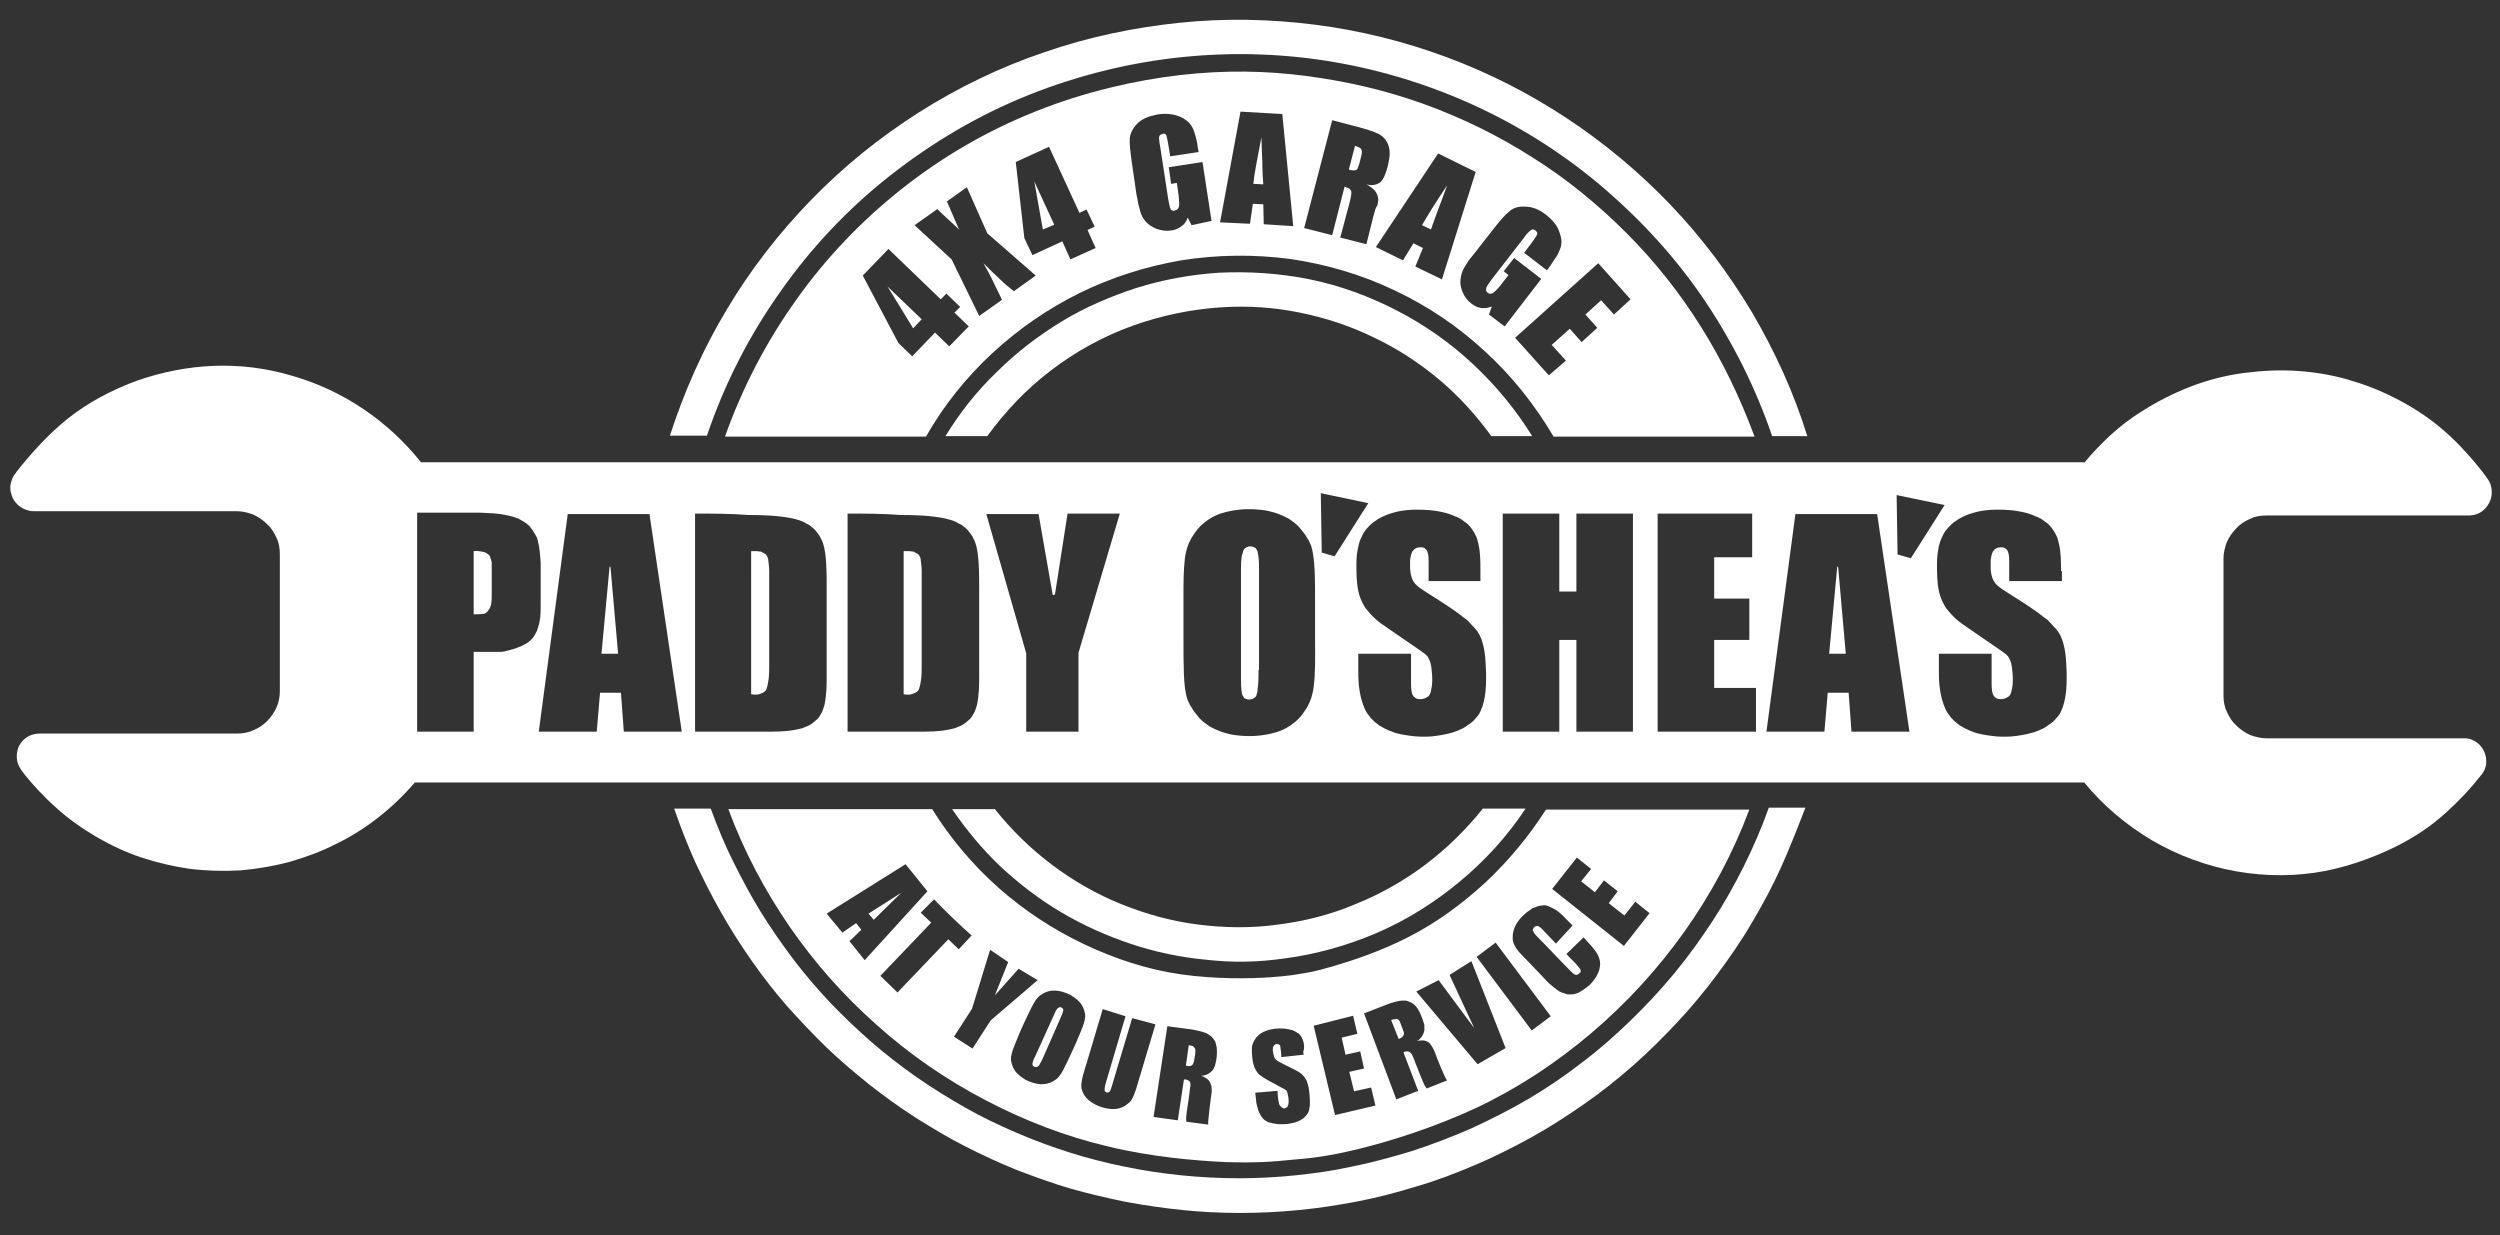
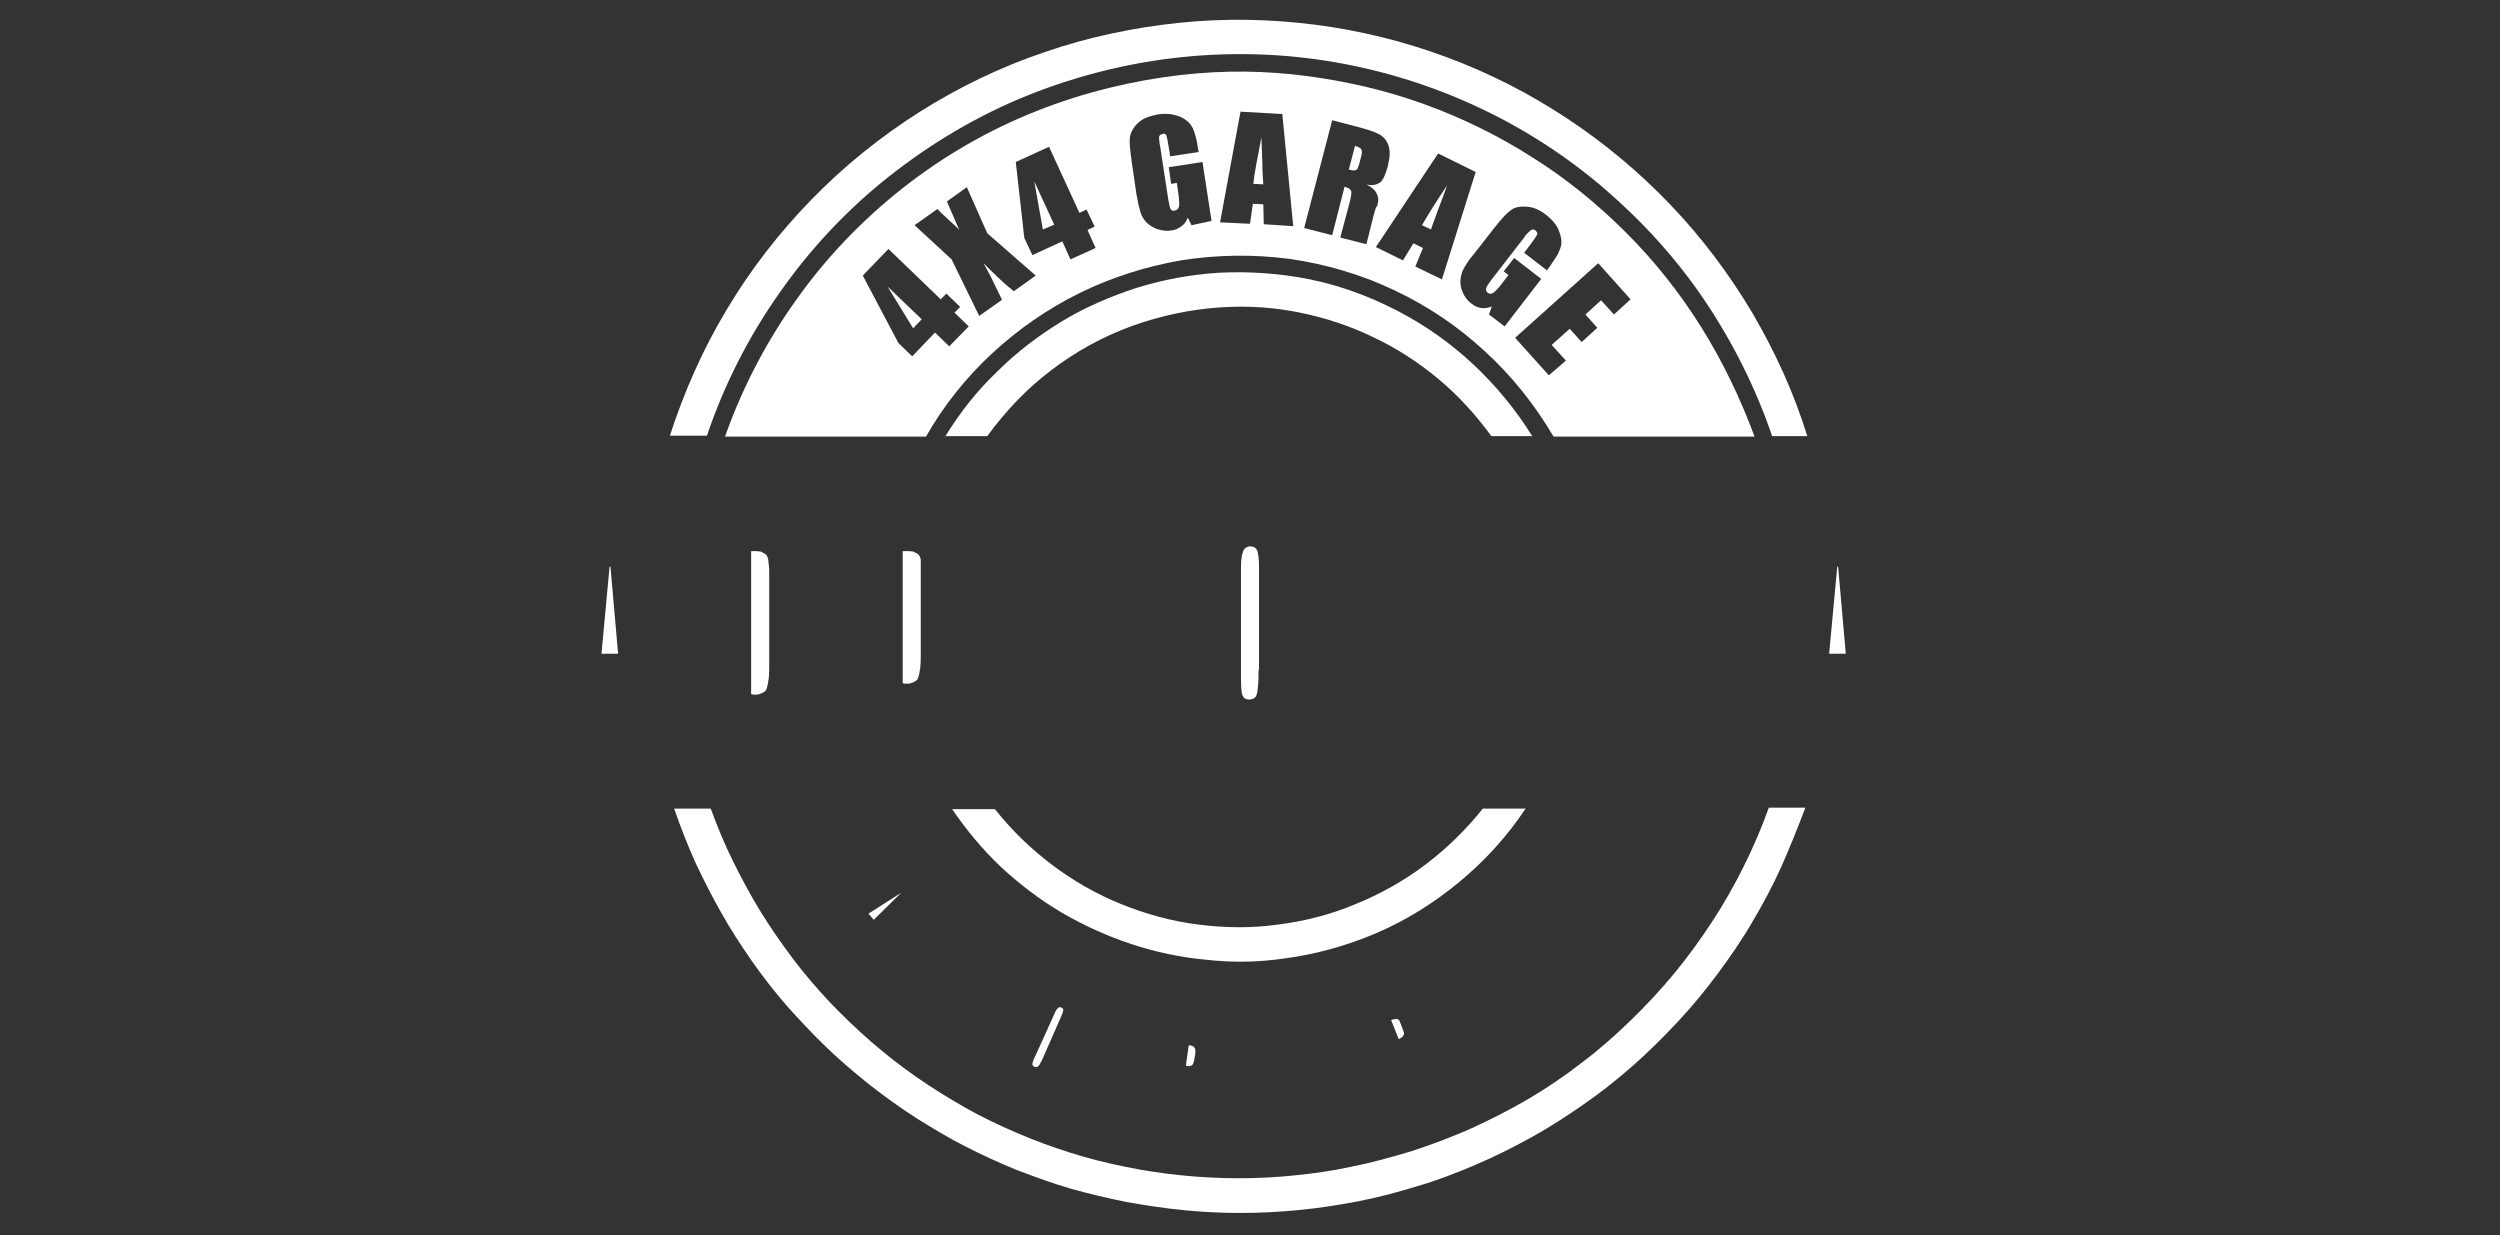
<svg xmlns="http://www.w3.org/2000/svg" version="1.1" id="Layer_1" x="0px" y="0px" viewBox="0 0 526.2 260" style="enable-background:new 0 0 526.2 260;" xml:space="preserve">
  <rect x="0" y="0" width="526.2" height="260" fill="#333333" stroke="none" />
  <style type="text/css"> .st0{fill:#FFFFFF;} </style>
  <path class="st0" d="M374.9,182.5c-1.8,4-3.9,7.9-6.1,11.6c-2.2,3.8-4.7,7.4-7.3,10.9c-2.6,3.5-5.4,6.9-8.4,10.1 c-3,3.2-6.1,6.3-9.4,9.2c-3.3,2.9-6.7,5.6-10.3,8.1c-3.6,2.5-7.3,4.9-11.1,7c-3.8,2.1-7.8,4.1-11.8,5.8c-4,1.7-8.1,3.3-12.3,4.5 c-4.2,1.3-8.4,2.4-12.6,3.2c-4.2,0.8-8.2,1.4-12.3,1.8c-4.1,0.4-8.2,0.6-12.3,0.6c-4.1,0-8.1-0.2-12-0.6c-4-0.4-8-1-11.9-1.7 c-3.9-0.8-7.8-1.7-11.7-2.8c-3.8-1.1-7.6-2.5-11.3-3.9c-3.7-1.5-7.4-3.2-10.9-5c-3.6-1.8-7-3.9-10.4-6c-3.4-2.2-6.6-4.5-9.8-7 c-3.1-2.5-6.2-5.1-9.1-7.9c-2.9-2.8-5.6-5.7-8.3-8.7c-2.6-3-5.1-6.2-7.4-9.5c-2.3-3.3-4.5-6.7-6.4-10.1c-2-3.5-3.8-7.1-5.5-10.7 c-1.6-3.6-3.1-7.4-4.4-11.2h7.7c1.4,3.8,2.9,7.5,4.7,11.1c1.8,3.6,3.7,7.2,5.8,10.6c2.1,3.4,4.4,6.7,6.8,9.9 c2.4,3.2,5.1,6.3,7.8,9.2c2.8,2.9,5.7,5.7,8.7,8.3c3,2.6,6.2,5.1,9.5,7.4c3.3,2.3,6.7,4.4,10.2,6.4c3.5,2,7.1,3.7,10.8,5.3 c3.7,1.6,7.5,3,11.3,4.2c3.8,1.2,7.7,2.2,11.7,3c3.9,0.8,7.9,1.4,11.9,1.8c4,0.4,8,0.6,12,0.6c3.9,0,7.8-0.2,11.7-0.6 c3.9-0.4,7.7-0.9,11.8-1.8c4.1-0.8,8.5-2,12.8-3.3c4.3-1.4,8.5-3,12.6-4.8c4.1-1.9,8.1-3.9,12-6.2c3.9-2.3,7.6-4.8,11.2-7.6 c3.6-2.7,7-5.7,10.2-8.8c3.2-3.1,6.3-6.4,9.2-9.9c2.9-3.5,5.5-7.1,8-10.9c2.5-3.8,4.7-7.7,6.7-11.7c2-4,3.8-8.2,5.3-12.4h7.7 C378.3,174.4,376.7,178.5,374.9,182.5z" />
  <path class="st0" d="M373,91.8c-3.4-10-8.2-19.6-14.1-28.4c-5.9-8.8-13.1-16.7-21.1-23.6s-17-12.7-26.6-17.2 c-9.6-4.5-19.8-7.7-30.2-9.5c-10.4-1.8-21.1-2.2-32-1.1c-10.9,1.1-22,3.8-32.5,8c-10.5,4.2-20.3,10-29.2,17 c-8.9,7-16.7,15.3-23.2,24.6c-6.5,9.2-11.7,19.4-15.3,30.1H141c3-9.3,7-18.3,12-26.6c5-8.4,11-16.1,17.8-23.1 c6.8-7,14.5-13.2,22.7-18.4c8.2-5.2,17.1-9.5,26.3-12.6c9.2-3.2,18.8-5.2,28.4-6.2c9.6-1,19.1-0.8,28.6,0.4 c9.4,1.2,18.7,3.5,27.6,6.8c8.9,3.3,17.4,7.6,25.4,12.9c7.9,5.2,15.3,11.4,21.8,18.2c6.6,6.9,12.3,14.5,17.2,22.7 c4.8,8.2,8.8,16.9,11.6,26H373z" />
-   <path class="st0" d="M368.2,170.4c-3.4,9.1-8,17.7-13.6,25.6c-5.6,7.9-12.2,15.1-19.6,21.4c-7.4,6.3-15.6,11.7-24.3,15.8 c-8.8,4.1-18.1,7-24.6,8.6c-6.5,1.6-10.3,2-14.1,2.3c-3.8,0.4-7.5,0.7-14,0.5c-6.5-0.3-15.8-1.1-24.8-3.3c-9-2.1-17.7-5.5-25.9-9.8 c-8.2-4.3-15.9-9.6-22.8-15.8c-6.9-6.1-13.1-13.1-18.4-20.8c-5.2-7.6-9.6-15.9-12.8-24.6h42.9c3.8,6.1,8.5,11.7,13.9,16.5 c5.4,4.8,11.5,8.8,18,11.9c6.5,3.1,13.5,5.4,20.6,6.4c7.1,1,14.4,0.9,18.6,0.6c4.3-0.3,5.5-0.6,6.8-0.8c1.3-0.2,2.6-0.4,6.4-1.5 c3.8-1.1,10.2-3.2,16-6.2c5.9-3,11.3-7,16.2-11.5c4.8-4.5,9.1-9.7,12.7-15.3H368.2 M174,192.3l3.3,4l2.9-2l1.1,1.4l-2.5,2.4l3.2,4 l13.2-14.5l-4.6-5.7L174,192.3 M193.8,192.1l2.2,2.1l-10.7,11.2l3.6,3.5l10.7-11.2l2.2,2.1l2.7-2.9c-2.7-2.4-5.3-4.9-7.9-7.6 L193.8,192.1 M209.4,209.5l2.8-7l-3.8-2.6l-3.8,12.4l-3.8,5.9l3.9,2.5l3.8-5.9l9.9-8.5l-4-2.4L209.4,209.5 M225.2,222.3 c0.7-1.5,1.4-3,2-4.5c0.4-1,0.9-2.1,1.1-3.1c0-0.2,0.1-0.3,0.1-0.6c0-0.1,0-0.3,0-0.5c-0.1-0.7-0.3-1.5-0.8-2.2 c-0.1-0.2-0.2-0.3-0.3-0.4c-0.7-0.8-1.4-1.2-2-1.6c-2.1-1-4.2-1.4-6.2,0c-0.2,0.1-0.3,0.2-0.4,0.3c-0.1,0.1-0.2,0.2-0.3,0.3 c-0.1,0.2-0.3,0.3-0.4,0.5c-0.7,1.1-1.2,2.2-1.7,3.2c-0.8,1.7-1.6,3.4-2.3,5.2c-0.4,1-0.9,2.1-1.1,3.1c0,0.2-0.1,0.3-0.1,0.6 c0,0.1,0,0.3,0,0.5c0.1,0.7,0.3,1.5,0.8,2.2c0.1,0.2,0.2,0.3,0.3,0.4c0.7,0.8,1.4,1.2,2,1.6c2.1,1,4.2,1.4,6.2,0 c0.2-0.1,0.3-0.2,0.4-0.3c0.1-0.1,0.2-0.2,0.3-0.3c0.2-0.3,0.4-0.5,0.6-0.8C224.1,224.7,224.6,223.5,225.2,222.3 M234.2,228 c-0.1,0.3-0.2,0.7-0.3,1c-0.1,0.3-0.2,0.7-0.5,0.9c-0.3,0.1-0.5,0.1-0.7-0.1c-0.2-0.1-0.2-0.3-0.2-0.4c0-0.5,0.1-0.8,0.2-1.3 c1.4-4.7,2.8-9.5,4.2-14.2l-4.8-1.5l-3.3,11.1c-0.2,0.5-0.3,1.1-0.5,1.6c-0.3,1-0.6,2-0.7,3.1c0,0.2,0,0.4,0,0.6 c0,0.1,0,0.3,0.1,0.5c0.1,0.3,0.2,0.7,0.4,1c0.2,0.4,0.6,0.9,1.1,1.3c1,0.8,1.9,1.2,2.9,1.5c1.8,0.5,3.7,0.6,5.3-0.8 c0.3-0.2,0.5-0.5,0.7-0.7c0.5-0.8,0.7-1.5,1-2.3c1.4-4.6,2.7-9.1,4.1-13.7l-4.9-1.3L234.2,228 M247.9,235.8l1.3-8.6 c0.1,0,0.2,0,0.3,0c0.2,0,0.3,0.1,0.4,0.1c0.1,0.1,0.3,0.1,0.5,0.3c0.1,0.1,0.1,0.2,0.1,0.3c0.1,0.3,0.1,0.6,0,1 c-0.2,1.7-0.4,3.3-0.7,5c-0.1,0.7-0.2,1.5-0.1,2.2l4.6,0.6c0-0.3,0-0.5,0-0.7c0.2-2,0.4-3.9,0.7-5.9c0.1-0.5,0-1,0-1.3 c0-0.2,0-0.3-0.1-0.4c-0.1-0.4-0.3-0.9-0.8-1.3c-0.1-0.1-0.2-0.1-0.3-0.2c-0.3-0.2-0.7-0.4-1-0.5c0.1,0,0.3,0,0.4,0 c0.6-0.1,1.2-0.3,1.8-0.9c0.1-0.1,0.2-0.2,0.3-0.3c0.1-0.2,0.2-0.4,0.3-0.6c0-0.1,0.1-0.1,0.1-0.2c0-0.1,0.1-0.2,0.1-0.4 c0.3-1.1,0.4-2.2,0.3-3.4c0-0.2,0-0.3-0.1-0.5c0-0.1-0.1-0.3-0.1-0.5c-0.1-0.2-0.1-0.4-0.2-0.5c-0.1-0.1-0.1-0.2-0.2-0.3 c-0.1-0.2-0.3-0.4-0.5-0.6c-0.1-0.1-0.2-0.2-0.4-0.3c-0.1-0.1-0.2-0.1-0.3-0.2c-0.1-0.1-0.2-0.1-0.3-0.2c-1-0.4-2-0.6-3-0.8 c-1.8-0.2-3.5-0.5-5.3-0.7l-2.9,19.1L247.9,235.8 M298.5,229.6l-3.1-8.1c0.2-0.1,0.3-0.2,0.5-0.2c0.1,0,0.2,0,0.3,0 c0.1,0,0.3,0,0.4,0.1c0.1,0,0.2,0.1,0.3,0.2c0.3,0.3,0.4,0.6,0.5,0.8c0.7,1.8,1.4,3.6,2.1,5.3c0.2,0.5,0.4,0.9,0.8,1.4l4.3-1.7 c-0.2-0.2-0.3-0.4-0.4-0.6c-0.6-1.3-1.2-2.7-1.7-4c-0.3-0.7-0.5-1.5-0.9-2.2c-0.1-0.2-0.2-0.3-0.3-0.5c-0.1-0.1-0.2-0.2-0.2-0.3 c-0.3-0.4-0.7-0.6-1-0.7c-0.6-0.2-1.2-0.1-1.8,0c0.1-0.1,0.2-0.2,0.3-0.2c0.8-0.7,1.1-1.4,1.2-2.1c0-0.3,0-0.5,0-0.7 c0-0.1,0-0.2,0-0.3c0-0.1,0-0.2-0.1-0.4c-0.3-1-0.7-2.1-1.3-3.1c-0.1-0.1-0.2-0.2-0.3-0.4c-0.1-0.1-0.2-0.2-0.4-0.4 c-0.1-0.1-0.3-0.3-0.4-0.3c-0.1-0.1-0.2-0.1-0.3-0.2c-0.1,0-0.2-0.1-0.3-0.1c-0.1-0.1-0.3-0.1-0.4-0.2c-0.3-0.1-0.6-0.1-0.9-0.1 c-1.1,0-2.3,0.4-3.4,0.8c-1.6,0.6-3.3,1.3-4.9,1.9l6.8,18.1L298.5,229.6 M274.3,219.1c-0.1-0.3-0.2-0.5-0.4-0.9 c-0.2-0.3-0.5-0.7-0.8-0.8c-0.2-0.1-0.3-0.2-0.5-0.3c-0.1,0-0.2-0.1-0.4-0.2c-0.1-0.1-0.3-0.1-0.4-0.1c-0.3-0.1-0.6-0.2-0.9-0.2 c-0.2,0-0.4-0.1-0.6-0.1c-1.3-0.1-2.6,0-3.9,0.5c-0.3,0.1-0.7,0.3-1,0.5c-0.1,0.1-0.2,0.1-0.3,0.2c-0.1,0.1-0.1,0.1-0.2,0.2 c-0.1,0.1-0.2,0.2-0.4,0.4c-0.1,0.1-0.2,0.2-0.3,0.4c-0.2,0.3-0.3,0.5-0.4,0.7c-0.1,0.2-0.1,0.3-0.2,0.5c-0.1,0.3-0.1,0.5-0.1,0.9 c0,0.1,0,0.3,0,0.4c0,0.1,0,0.3,0,0.4c0.1,1.4,0.2,2.9,1.2,4.2c0.2,0.3,0.5,0.5,0.8,0.7c1.1,0.8,2.2,1.3,3.3,1.9 c0.6,0.4,1.2,0.6,1.8,1c0.1,0,0.2,0.1,0.2,0.2c0,0.1,0.1,0.1,0.1,0.2c0,0.1,0.1,0.2,0.1,0.3c0.2,0.8,0.3,1.6,0.2,2.3 c0,0.1,0,0.1-0.1,0.2c0,0.1-0.1,0.2-0.1,0.3c0,0.1-0.1,0.1-0.2,0.2c-0.2,0.1-0.4,0.2-0.5,0.2c-0.1,0-0.2,0-0.3-0.1 c-0.1,0-0.2-0.1-0.4-0.3c-0.1-0.1-0.1-0.1-0.2-0.2c-0.1-0.2-0.2-0.3-0.2-0.5c0-0.1-0.1-0.3-0.1-0.4c-0.1-0.7-0.2-1.4-0.2-2.2 l-4.7,0.4l0.2,1.7c0,0.4,0.1,0.7,0.2,1.1c0.1,0.2,0.1,0.5,0.2,0.8c0.1,0.3,0.2,0.5,0.3,0.7s0.2,0.3,0.2,0.4c0.1,0.2,0.3,0.4,0.5,0.7 c0.1,0.1,0.2,0.2,0.3,0.3c0.2,0.1,0.3,0.2,0.5,0.3c0.1,0.1,0.2,0.1,0.4,0.2c0.1,0.1,0.3,0.1,0.4,0.1c0.3,0.1,0.6,0.2,0.9,0.2 c0.2,0,0.4,0.1,0.6,0.1c1.4,0.1,2.7,0,4.1-0.5c0.3-0.1,0.7-0.3,1-0.5c0.1-0.1,0.2-0.1,0.3-0.2c0.1-0.1,0.2-0.1,0.2-0.2 c0.1-0.1,0.3-0.2,0.4-0.4c0.1-0.1,0.2-0.2,0.3-0.4c0.2-0.3,0.3-0.5,0.3-0.7c0.1-0.2,0.1-0.3,0.1-0.5c0.1-0.3,0.1-0.5,0.1-0.8 c0-0.1,0-0.3,0-0.4c0-1.2-0.1-2.5-0.4-3.7c-0.1-0.3-0.2-0.6-0.3-0.9c-0.1-0.1-0.1-0.2-0.2-0.3c-0.1-0.2-0.3-0.4-0.4-0.6 c-0.1-0.1-0.1-0.1-0.2-0.2c-0.1-0.1-0.2-0.2-0.3-0.3c-0.8-0.6-1.7-1-2.5-1.4c-0.8-0.4-1.7-0.8-2.5-1.3c-0.3-0.2-0.6-0.5-0.7-0.8 c0-0.1-0.1-0.2-0.1-0.4c0-0.1-0.1-0.2-0.1-0.4c0-0.2-0.1-0.5-0.1-0.6c0-0.4,0-0.8,0.3-1.1c0.3-0.3,0.6-0.3,0.9-0.2 c0.1,0,0.2,0.2,0.3,0.2c0,0.1,0.1,0.2,0.1,0.3c0,0.1,0,0.1,0,0.2c0.1,0.7,0.2,1.3,0.2,2l4.7-0.5l-0.1-0.6 C274.6,220.6,274.5,219.8,274.3,219.1 M276.5,215.9l4.5,18.8l8.5-2l-0.9-3.8l-3.6,0.8l-1-4.1l3.1-0.7l-0.8-3.6l-3.1,0.7l-0.8-3.6 l3.3-0.8l-0.9-3.8L276.5,215.9 M310.3,216.4l-7.5-10.1l-4.7,2.4L311,224l5.9-3.4l-7.2-18.3l-4.6,2.9L310.3,216.4 M314.8,198.4l-4,3 l11.6,15.5l4-3L314.8,198.4 M331,194.8l-1.3-1.3c-0.8-0.9-1.7-1.7-2.6-2.2c-0.6-0.3-1.2-0.6-1.6-0.7c-0.3-0.1-0.6-0.1-0.9,0 c-0.2,0-0.4,0-0.7,0.1c-0.2,0-0.4,0.1-0.6,0.2c-0.2,0.1-0.4,0.2-0.6,0.2c-0.2,0.1-0.3,0.1-0.3,0.2c-0.1,0.1-0.2,0.1-0.3,0.2 c-0.5,0.3-1,0.7-1.5,1.2c-1.7,1.6-2.3,3.3-2.2,4.9c0,0.4,0.1,0.7,0.2,1c0.1,0.1,0.1,0.3,0.2,0.4c0.4,0.9,1.2,1.7,2.1,2.6 c1.4,1.5,2.9,3,4.3,4.5c0.5,0.6,1.1,1.1,1.7,1.6c0.4,0.3,0.9,0.7,1.2,0.9c0.2,0.1,0.3,0.2,0.4,0.2c0.2,0.1,0.4,0.2,0.6,0.2 c0.2,0.1,0.3,0.1,0.5,0.2c0.1,0,0.2,0,0.3,0.1c0.1,0,0.3,0,0.5,0c0.2,0,0.3,0,0.5,0c0.3,0,0.7-0.1,0.9-0.2c0.2-0.1,0.4-0.1,0.7-0.3 c0.1-0.1,0.3-0.2,0.5-0.3c0.5-0.3,1-0.7,1.6-1.2c0.9-0.9,1.5-1.8,1.8-2.6c0.1-0.2,0.1-0.3,0.2-0.5c0.1-0.5,0.2-0.9,0.2-1.3 c0-0.7-0.2-1.4-0.6-2.1c-0.6-1.1-1.8-2.3-2.9-3.5l-3.6,3.5c0.7,0.8,1.5,1.5,2.2,2.3c0.3,0.4,0.7,0.8,0.8,1.1c0,0.1,0,0.2,0,0.3 c0,0.1-0.1,0.2-0.2,0.3c-0.3,0.3-0.6,0.4-0.8,0.4c-0.5-0.1-0.9-0.6-1.3-1c-2.2-2.2-4.3-4.5-6.5-6.7c-0.5-0.5-1-1-1.2-1.5 c-0.1-0.2-0.1-0.4,0-0.5c0-0.1,0.1-0.1,0.1-0.2c0.1-0.1,0.2-0.2,0.3-0.3c0.2-0.1,0.3-0.1,0.5-0.1c0.2,0,0.4,0.2,0.6,0.3 c0.2,0.2,0.5,0.4,0.7,0.7c0.9,0.9,1.7,1.8,2.6,2.7L331,194.8 M341.8,199.1l5.4-6.9l-3-2.4l-2.3,2.9l-3.3-2.6l1.9-2.5l-2.9-2.3 l-1.9,2.5l-2.9-2.3l2.1-2.6l-3-2.4l-5.2,6.6L341.8,199.1z" />
  <path class="st0" d="M183.9,193.6l-1.1-1.3l6.9-4.4L183.9,193.6z" />
  <path class="st0" d="M219.6,222.5c-0.2,0.5-0.4,0.9-0.7,1.4c-0.1,0.2-0.2,0.4-0.4,0.5c-0.1,0.1-0.2,0.2-0.3,0.2 c-0.2,0-0.5,0-0.7-0.2c-0.2-0.2-0.2-0.3-0.2-0.5c0.1-0.5,0.3-1.1,0.6-1.6c1.3-2.9,2.6-5.7,3.9-8.6c0.2-0.4,0.3-0.8,0.6-1.2 c0.1-0.1,0.2-0.3,0.4-0.4c0.3-0.2,0.6-0.1,0.8,0.1c0.2,0.2,0.2,0.3,0.2,0.4c-0.1,0.6-0.3,1.1-0.6,1.7L219.6,222.5z" />
  <path class="st0" d="M251.3,220.4c0.2,0.2,0.3,0.4,0.3,0.6c0,0.1,0,0.3,0,0.4c0,0.5-0.1,0.9-0.2,1.4c0,0.3-0.1,0.7-0.2,0.9 c0,0.1-0.1,0.3-0.2,0.4c-0.2,0.2-0.5,0.3-0.7,0.3c-0.2,0-0.4,0-0.7-0.1l0.6-4.3c0.3,0,0.6,0.1,0.9,0.2 C251.2,220.3,251.2,220.3,251.3,220.4z" />
  <path class="st0" d="M294.5,214.8c0.1,0.1,0.2,0.3,0.2,0.4c0.2,0.4,0.3,0.9,0.5,1.3c0.1,0.3,0.2,0.6,0.3,0.8c0,0.1,0,0.2,0,0.3 c0,0.1,0,0.2-0.1,0.3c-0.1,0.2-0.2,0.3-0.4,0.5c-0.2,0.1-0.4,0.2-0.6,0.3l-1.6-4c0.3-0.1,0.6-0.2,0.9-0.2 C294,214.4,294.3,214.5,294.5,214.8z" />
  <path class="st0" d="M307.2,185.6c-5.3,4.4-11.2,8.1-17.5,10.8c-6.3,2.7-13,4.5-19.1,5.3c-6.1,0.9-11.4,0.9-16.8,0.3 c-5.3-0.5-10.6-1.6-15.7-3.3c-5.1-1.7-10-3.9-14.6-6.6c-4.6-2.7-8.9-6-12.8-9.6c-3.9-3.7-7.3-7.8-10.3-12.2h9 c3.5,4.4,7.5,8.3,12,11.7c4.5,3.4,9.4,6.2,14.6,8.3c5.2,2.1,10.6,3.6,16.2,4.3c5.5,0.7,11.2,0.8,16.8,0c5.6-0.7,11.1-2.1,16.3-4.3 c5.2-2.1,10.2-4.9,14.7-8.3c4.5-3.4,8.6-7.4,12.1-11.8h9C317.2,176.1,312.5,181.2,307.2,185.6z" />
  <path class="st0" d="M313.9,91.8c-3.2-4.4-6.9-8.5-11.1-12c-4.2-3.5-8.8-6.5-13.7-8.8c-4.9-2.4-10.1-4.1-15.5-5.2 c-5.4-1.1-10.8-1.5-16.8-1.1c-6,0.4-12.4,1.7-18.5,3.9c-6.1,2.2-11.9,5.4-17,9.3c-5.2,3.9-9.7,8.7-13.5,13.9H199 c3-4.9,6.6-9.5,10.8-13.5c4.1-4.1,8.7-7.6,13.6-10.6c4.9-3,10.3-5.3,15.8-7.1c5.5-1.7,11.2-2.8,17.4-3.2c6.2-0.3,12.7,0.1,19.1,1.4 c6.4,1.3,12.6,3.6,18.4,6.6c5.8,3,11.2,6.8,16,11.3s9,9.6,12.4,15.1H313.9z" />
-   <path class="st0" d="M438.7,97.4c1.7-2.1,3.6-4,5.5-5.8c2-1.8,4.1-3.5,6.9-5.2c2.8-1.8,6.3-3.6,9.9-5c3.6-1.4,7.5-2.4,11.3-2.9 c3.9-0.5,7.8-0.7,11.7-0.4c3.9,0.3,7.8,1,11.5,2.2c3.7,1.1,7.3,2.7,10.7,4.6c3.4,1.9,6.6,4.2,9.5,6.9c2.9,2.7,5.4,5.7,6.8,7.5 c1.4,1.8,1.7,2.4,1.8,3c0.3,1.2,0.2,2.5-0.4,3.6c-0.3,0.5-0.6,1-1.1,1.4c-0.4,0.4-0.9,0.7-1.5,0.9c-0.5,0.2-1.1,0.3-1.7,0.3H477 c-1.2,0-2.4,0.2-3.4,0.7c-1.1,0.5-2.1,1.1-2.9,2c-0.8,0.8-1.5,1.8-2,2.9c-0.4,1.1-0.7,2.3-0.7,3.4v28.9c0,1.2,0.2,2.4,0.7,3.4 c0.5,1.1,1.1,2.1,2,2.9c0.8,0.8,1.8,1.5,2.9,2c1.1,0.4,2.3,0.7,3.4,0.7h41.5l0.4,0c0.6,0,1.3,0.2,1.8,0.5c0.6,0.3,1.1,0.7,1.5,1.2 c0.4,0.5,0.7,1.1,0.9,1.7c0.2,0.6,0.2,1.2,0.2,1.7c0,0.5-0.1,0.8-0.2,1.1c-0.1,0.3-0.2,0.6-0.4,0.9c-0.2,0.3-0.4,0.6-0.6,0.8 c-2.1,2.7-4.4,5.1-6.9,7.4c-2.5,2.3-5.2,4.4-9.4,6.7c-4.3,2.3-10.2,4.7-16.3,5.9c-6.1,1.2-12.6,1.2-18.8,0.1 c-6.2-1.1-12.2-3.3-17.7-6.5c-5.4-3.2-10.3-7.3-14.3-12.2H87.3c-2.3,2.7-4.8,5.1-7.6,7.3c-2.8,2.2-5.8,4.1-8.9,5.6 c-3.1,1.6-6.4,2.8-9.8,3.8c-3.4,0.9-6.9,1.5-10.4,1.8c-3.5,0.2-7,0.1-10.5-0.3c-3.5-0.5-6.9-1.3-10.3-2.4c-3.3-1.1-6.5-2.6-9.6-4.4 c-3-1.8-5.9-3.8-8.5-6.2c-2.6-2.3-5-5-6.3-6.6c-1.3-1.6-1.5-2.2-1.7-2.8c-0.3-1.2-0.2-2.4,0.3-3.5c0.3-0.5,0.6-1,1.1-1.4 c0.4-0.4,1-0.7,1.5-0.9c0.6-0.2,1.2-0.3,1.8-0.3h41.5c1.2,0,2.4-0.2,3.4-0.7c1.1-0.4,2.1-1.1,2.9-1.9c0.8-0.8,1.5-1.8,2-2.9 c0.5-1.1,0.7-2.3,0.7-3.4v-28.9c0-1.2-0.2-2.4-0.7-3.4c-0.5-1.1-1.1-2.1-2-2.9c-0.8-0.8-1.8-1.5-2.9-2c-1.1-0.4-2.3-0.7-3.4-0.7H7.1 c-0.8,0-1.5-0.2-2.3-0.6c-0.3-0.2-0.7-0.4-1-0.7c-0.3-0.3-0.6-0.6-0.8-0.9c-0.2-0.3-0.4-0.7-0.5-1c-0.1-0.4-0.2-0.7-0.3-1.1 c-0.1-0.8,0-1.6,0.3-2.3c0.1-0.4,0.2-0.8,2.1-3.1c1.9-2.3,5.5-6.5,9.8-9.9c4.3-3.4,9.3-6,14.5-7.9c5.2-1.8,10.7-2.9,16.2-3.1 c5.5-0.2,11.1,0.5,16.4,2.1c5.3,1.5,10.4,3.9,15,7c4.6,3.1,8.7,6.9,12.1,11.2H438.7 M99.7,154v-16.8h3.2c0.8,0,1.6,0,2.4,0 c0.6,0,1-0.1,1.7-0.3c0.3-0.1,0.7-0.2,1.1-0.3c0.4-0.1,0.8-0.3,1.1-0.4c0.3-0.1,0.5-0.2,0.7-0.3c0.2-0.1,0.4-0.2,0.6-0.3 c0.3-0.2,0.6-0.3,1-0.7c0.2-0.2,0.5-0.4,0.7-0.7c0.2-0.3,0.4-0.6,0.5-0.8c0.1-0.2,0.2-0.4,0.3-0.6c0.1-0.2,0.1-0.3,0.2-0.6 c0.1-0.3,0.2-0.6,0.3-1c0.3-1.3,0.3-2.6,0.3-4c0-2.1,0-4.2,0-6.3c0-0.8,0-1.6,0-2.4c-0.1-1.6-0.2-3.1-0.6-4.7 c-0.1-0.5-0.3-0.9-0.6-1.4c-0.1-0.2-0.3-0.5-0.5-0.8c-0.2-0.3-0.4-0.5-0.6-0.8c-0.2-0.2-0.5-0.5-0.8-0.7c-0.3-0.2-0.6-0.4-0.8-0.5 c-0.2-0.1-0.4-0.2-0.5-0.3c-0.2-0.1-0.3-0.2-0.5-0.2c-0.2-0.1-0.5-0.2-0.8-0.3c-0.6-0.2-1.1-0.3-1.7-0.4c-1.8-0.4-3.6-0.4-5.5-0.5 c-4.4,0-8.7,0-13.1,0V154H99.7 M371.8,154H384l0.7-8.2h4.4l0.6,8.2h12.2l-6.8-45.8h-17.2L371.8,154 M113.4,154h12.2l0.7-8.2h4.4 l0.6,8.2h12.2l-6.8-45.8h-17.2L113.4,154 M146.3,108.1V154h15c2,0,4.1,0,6.1-0.4c0.5-0.1,1-0.2,1.4-0.3c0.2-0.1,0.3-0.1,0.5-0.2 c0.1-0.1,0.3-0.1,0.5-0.2c0.2-0.1,0.5-0.2,0.8-0.4c0.3-0.2,0.5-0.3,0.8-0.6c0.2-0.2,0.5-0.4,0.7-0.6c0.2-0.2,0.4-0.5,0.5-0.7 c0.1-0.2,0.2-0.4,0.3-0.5c0.3-0.5,0.4-1.1,0.6-1.6c0.5-2.2,0.5-4.3,0.5-6.5c0-5.9,0-11.8,0-17.6c0-1.9,0-3.8-0.1-5.6 c-0.1-1.6-0.2-3.2-0.8-4.8c-0.1-0.2-0.1-0.3-0.3-0.6c-0.1-0.3-0.3-0.6-0.5-0.9c-0.2-0.3-0.5-0.6-0.7-0.9c-0.3-0.3-0.6-0.6-0.9-0.8 c-0.3-0.3-0.7-0.5-1-0.6c-0.3-0.2-0.5-0.3-0.7-0.4c-0.5-0.2-1-0.4-1.5-0.5c-0.3-0.1-0.5-0.1-0.8-0.2c-3-0.6-6.1-0.7-9.1-0.7 C153.8,108.1,150,108.1,146.3,108.1 M178.4,108.1V154h15c2,0,4.1,0,6.1-0.4c0.5-0.1,1-0.2,1.4-0.3c0.2-0.1,0.3-0.1,0.5-0.2 c0.1-0.1,0.3-0.1,0.5-0.2c0.2-0.1,0.5-0.2,0.8-0.4c0.3-0.2,0.5-0.3,0.8-0.6c0.2-0.2,0.5-0.4,0.7-0.6c0.2-0.2,0.4-0.5,0.5-0.7 c0.1-0.2,0.2-0.4,0.3-0.5c0.3-0.5,0.4-1.1,0.6-1.6c0.5-2.2,0.5-4.3,0.5-6.5c0-5.9,0-11.8,0-17.6c0-1.9,0-3.8-0.1-5.6 c-0.1-1.6-0.2-3.2-0.8-4.8c-0.1-0.2-0.1-0.3-0.3-0.6c-0.1-0.3-0.3-0.6-0.5-0.9c-0.2-0.3-0.5-0.6-0.7-0.9c-0.3-0.3-0.6-0.6-0.9-0.8 c-0.3-0.3-0.7-0.5-1-0.6c-0.3-0.2-0.5-0.3-0.7-0.4c-0.5-0.2-1-0.4-1.5-0.5c-0.3-0.1-0.5-0.1-0.8-0.2c-3-0.6-6.1-0.7-9.1-0.7 C185.8,108.1,182.1,108.1,178.4,108.1 M222.1,124.8c0,0.1,0,0.2-0.1,0.3c-0.1,0.2-0.3,0.2-0.4,0.1c-0.1-0.2-0.1-0.3-0.1-0.4 l-2.9-16.6h-11l8.4,29.3V154h11v-16.6l8.7-29.3h-11L222.1,124.8 M276.8,135v-7.8c0-2.4,0-4.8-0.1-7.2c-0.1-1.7-0.2-3.3-0.7-5 c-0.1-0.2-0.1-0.4-0.3-0.7c-0.1-0.3-0.3-0.7-0.6-1.1c-0.2-0.4-0.5-0.8-0.8-1.2s-0.6-0.7-0.9-1.1c-0.3-0.3-0.7-0.7-1-0.9 c-0.4-0.3-0.7-0.5-1.1-0.8c-0.4-0.2-0.8-0.4-1.2-0.6c-0.4-0.2-0.8-0.3-1.2-0.5c-1.2-0.4-2.4-0.7-3.6-0.8c-2.8-0.3-5.6-0.1-8.4,0.8 c-1.2,0.4-2.3,1-3.4,1.9c-0.4,0.3-0.7,0.6-1,0.9c-0.3,0.3-0.6,0.7-0.9,1.1c-0.3,0.4-0.5,0.8-0.8,1.2c-0.2,0.4-0.4,0.8-0.6,1.2 c-0.1,0.3-0.2,0.6-0.3,0.8c-0.2,0.7-0.4,1.5-0.5,2.3c-0.3,2.6-0.3,5.2-0.3,7.8c0,3.2,0,6.5,0,9.7c0,2.4,0,4.8,0.1,7.2 c0.1,1.7,0.2,3.3,0.7,4.9c0.1,0.2,0.1,0.4,0.3,0.7c0.1,0.3,0.3,0.7,0.6,1.1c0.2,0.4,0.5,0.8,0.8,1.2c0.3,0.4,0.6,0.7,0.9,1.1 c0.3,0.3,0.7,0.7,1,0.9c0.4,0.3,0.7,0.5,1.1,0.8c0.4,0.2,0.8,0.4,1.2,0.6c0.4,0.2,0.8,0.3,1.2,0.5c1.2,0.4,2.4,0.7,3.6,0.8 c2.8,0.3,5.6,0.1,8.4-0.8c1.2-0.4,2.3-1,3.4-1.9c0.4-0.3,0.7-0.6,1-0.9c0.3-0.3,0.6-0.7,0.9-1.1c0.3-0.4,0.5-0.8,0.8-1.2 c0.2-0.4,0.4-0.8,0.6-1.2c0.1-0.3,0.2-0.6,0.3-0.8c0.2-0.7,0.4-1.5,0.5-2.3C276.9,141.4,276.8,138.2,276.8,135 M399.2,104.2 l0.2,12.5l2.8,0.8l7.1-11.2L399.2,104.2 M278,103.8l0.2,12.5l2.7,0.8l7.1-11.2L278,103.8 M311.6,122v-1.8c0-1.9,0-3.8-0.4-5.6 c-0.1-0.4-0.2-0.8-0.3-1.2c-0.1-0.3-0.2-0.5-0.3-0.7c-0.1-0.2-0.2-0.4-0.3-0.6c-0.2-0.3-0.4-0.6-0.6-0.9c-0.2-0.3-0.5-0.6-0.7-0.8 c-0.2-0.2-0.3-0.3-0.5-0.4c-0.3-0.2-0.5-0.4-0.8-0.6c-0.1-0.1-0.3-0.2-0.5-0.3c-0.2-0.1-0.5-0.3-0.9-0.4c-1.7-0.8-3.4-1.1-5.1-1.3 c-2.3-0.2-4.5-0.2-6.7,0.2c-0.4,0.1-0.9,0.2-1.2,0.3c-0.4,0.1-0.7,0.2-1,0.3c-0.6,0.2-1.2,0.5-1.8,0.8c-0.3,0.2-0.6,0.3-0.8,0.5 c-0.2,0.1-0.4,0.3-0.6,0.4c-0.2,0.1-0.3,0.3-0.5,0.4c-0.2,0.2-0.4,0.4-0.6,0.6c-0.2,0.2-0.4,0.5-0.6,0.7c-0.4,0.5-0.7,1.1-0.9,1.6 c-0.1,0.2-0.2,0.4-0.3,0.7c-0.1,0.2-0.1,0.4-0.2,0.7c-0.1,0.3-0.1,0.6-0.2,0.9c-0.2,1-0.3,2-0.3,3.1c0,2,0,3.9,0.4,5.8 c0.2,1,0.6,2,1.1,2.9c0.2,0.3,0.3,0.6,0.5,0.8c0.2,0.2,0.3,0.4,0.5,0.6c0.3,0.4,0.6,0.7,1,1.1c0.8,0.8,1.6,1.4,2.5,2 c2.6,1.8,5.1,3.5,7.7,5.3c0.3,0.2,0.5,0.4,0.8,0.6c0.1,0.1,0.2,0.2,0.2,0.2c0.1,0.1,0.1,0.1,0.2,0.2c0.1,0.1,0.2,0.2,0.2,0.3 c0.1,0.1,0.1,0.2,0.2,0.4c0.5,1,0.5,2,0.6,2.9c0.1,1.1,0.1,2.2-0.1,3.2c-0.1,0.3-0.1,0.6-0.2,0.9c-0.1,0.2-0.2,0.5-0.4,0.7 c-0.1,0.1-0.2,0.2-0.3,0.2c-0.1,0.1-0.2,0.1-0.3,0.2c-0.6,0.3-1.2,0.3-1.7,0.2c-0.2,0-0.4-0.1-0.6-0.3c-0.3-0.2-0.4-0.4-0.5-0.6 c0-0.1-0.1-0.2-0.1-0.3c0-0.1-0.1-0.3-0.1-0.4c-0.1-0.6-0.1-1.2-0.1-1.7c0-2.1,0-4.2,0-6.2h-11.1c0,1.4,0,2.7,0,4.1 c0,2.5,0.3,5.1,1.4,7.6c0.3,0.6,0.7,1.2,1.2,1.8c0.3,0.3,0.6,0.6,0.8,0.8c0.2,0.2,0.4,0.3,0.5,0.4c0.1,0.1,0.3,0.2,0.5,0.4 c0.2,0.1,0.6,0.3,0.9,0.5c0.3,0.2,0.7,0.3,1,0.5c0.3,0.1,0.5,0.2,0.8,0.3c0.2,0.1,0.5,0.2,0.8,0.3c0.4,0.1,0.8,0.2,1.3,0.3 c1,0.2,1.9,0.3,2.9,0.4c1.4,0.1,2.8,0.1,4.2-0.1c0.9-0.1,1.9-0.3,2.7-0.5c0.4-0.1,0.7-0.2,1.1-0.3c0.6-0.2,1.3-0.5,1.9-0.8 c0.3-0.2,0.6-0.3,0.8-0.5c0.2-0.2,0.4-0.3,0.6-0.4c0.4-0.3,0.8-0.6,1.2-1.1c0.2-0.2,0.4-0.5,0.6-0.7c0.4-0.5,0.6-1.1,0.8-1.6 c0.1-0.2,0.2-0.4,0.2-0.6c0.1-0.2,0.1-0.4,0.2-0.7c0.1-0.3,0.1-0.6,0.2-0.9c0.3-1.7,0.3-3.4,0.3-5.1c0-0.7-0.1-1.4-0.1-2 c0-0.6-0.1-1-0.1-1.5c-0.1-1-0.3-2.1-0.6-3.1c-0.1-0.2-0.1-0.4-0.2-0.6c-0.1-0.3-0.3-0.6-0.4-0.9c-0.2-0.3-0.4-0.7-0.6-0.9 c-0.2-0.3-0.4-0.5-0.6-0.7c-0.4-0.4-0.8-0.9-1.3-1.4c-0.2-0.2-0.5-0.4-0.8-0.6c-2.5-2-5-3.5-7.5-5.1c-0.8-0.5-1.6-1-2.3-1.6 c-0.8-0.7-1.1-1.4-1.3-2.2c0-0.1-0.1-0.3-0.1-0.5c0-0.2-0.1-0.6-0.1-0.9c0-0.3,0-0.6,0-0.9c0-0.2,0-0.4,0-0.6c0-0.5,0.1-0.9,0.2-1.4 c0.1-0.3,0.2-0.7,0.5-1c0.1-0.1,0.2-0.2,0.2-0.2c0.5-0.4,1-0.4,1.5-0.4c0.3,0,0.6,0.1,0.8,0.3c0.2,0.2,0.3,0.3,0.4,0.5 c0,0.1,0.1,0.2,0.1,0.3c0,0.1,0.1,0.3,0.1,0.4c0.1,0.5,0.1,1.1,0.1,1.6c0,1.3,0,2.7,0,4H311.6 M343.7,108.1h-11.9v16.4h-3.6v-16.4 h-11.9V154h11.9v-19.3h3.6V154h11.9V108.1 M348.9,108.1V154h20.7v-9.2h-8.8v-10.1h7.4V126h-7.4v-8.7h8v-9.2H348.9 M433.8,120.2 c0-1.9,0-3.8-0.4-5.6c-0.1-0.4-0.2-0.8-0.3-1.2c-0.1-0.3-0.2-0.5-0.3-0.7c-0.1-0.2-0.2-0.4-0.3-0.6c-0.2-0.3-0.4-0.6-0.6-0.9 c-0.2-0.3-0.5-0.6-0.7-0.8c-0.2-0.2-0.3-0.3-0.5-0.4c-0.3-0.2-0.5-0.4-0.8-0.6c-0.1-0.1-0.3-0.2-0.5-0.3c-0.2-0.1-0.5-0.3-0.9-0.4 c-1.7-0.8-3.4-1.1-5.1-1.3c-2.3-0.2-4.5-0.2-6.7,0.2c-0.4,0.1-0.9,0.2-1.2,0.3c-0.4,0.1-0.7,0.2-1,0.3c-0.6,0.2-1.2,0.5-1.8,0.8 c-0.3,0.2-0.6,0.3-0.8,0.5c-0.2,0.1-0.4,0.3-0.6,0.4c-0.2,0.1-0.3,0.3-0.5,0.4c-0.2,0.2-0.4,0.4-0.6,0.6c-0.2,0.2-0.4,0.5-0.6,0.7 c-0.4,0.5-0.7,1.1-0.9,1.6c-0.1,0.2-0.2,0.4-0.3,0.7c-0.1,0.2-0.1,0.4-0.2,0.7c-0.1,0.3-0.2,0.6-0.2,0.9c-0.2,1-0.3,2-0.3,3.1 c0,2,0,3.9,0.4,5.8c0.2,1,0.6,2,1.1,2.9c0.2,0.3,0.3,0.6,0.5,0.8c0.2,0.2,0.3,0.4,0.5,0.6c0.3,0.4,0.6,0.7,1,1.1 c0.8,0.8,1.6,1.4,2.5,2c2.6,1.8,5.1,3.5,7.7,5.3c0.3,0.2,0.5,0.4,0.8,0.6c0.1,0.1,0.2,0.2,0.2,0.2c0.1,0.1,0.1,0.1,0.2,0.2 c0.1,0.1,0.2,0.2,0.2,0.3c0.1,0.1,0.1,0.2,0.2,0.4c0.5,1,0.5,2,0.6,2.9c0.1,1.1,0.1,2.2-0.1,3.2c-0.1,0.3-0.1,0.6-0.2,0.9 c-0.1,0.2-0.2,0.5-0.4,0.7c-0.1,0.1-0.2,0.2-0.3,0.2c-0.1,0.1-0.2,0.1-0.3,0.2c-0.6,0.3-1.2,0.3-1.7,0.2c-0.2,0-0.4-0.1-0.6-0.3 c-0.3-0.2-0.4-0.4-0.5-0.6c0-0.1-0.1-0.2-0.1-0.3c0-0.1-0.1-0.3-0.1-0.4c-0.1-0.6-0.1-1.2-0.1-1.7c0-2.1,0-4.2,0-6.2h-11.1 c0,1.4,0,2.7,0,4.1c0,2.5,0.3,5.1,1.4,7.6c0.3,0.6,0.7,1.2,1.2,1.8c0.3,0.3,0.6,0.6,0.8,0.8c0.2,0.2,0.4,0.3,0.5,0.4 c0.1,0.1,0.3,0.2,0.5,0.4c0.2,0.1,0.6,0.3,0.9,0.5c0.3,0.2,0.7,0.3,1,0.5c0.3,0.1,0.5,0.2,0.8,0.3c0.2,0.1,0.5,0.2,0.8,0.3 c0.4,0.1,0.8,0.2,1.3,0.3c1,0.2,1.9,0.3,2.9,0.4c1.4,0.1,2.8,0.1,4.2-0.1c0.9-0.1,1.9-0.3,2.7-0.5c0.4-0.1,0.7-0.2,1.1-0.3 c0.6-0.2,1.3-0.5,1.9-0.8c0.3-0.2,0.6-0.3,0.8-0.5c0.2-0.2,0.4-0.3,0.6-0.4c0.4-0.3,0.8-0.6,1.2-1.1c0.2-0.2,0.4-0.5,0.6-0.7 c0.4-0.5,0.6-1.1,0.8-1.6c0.1-0.2,0.2-0.4,0.2-0.6c0.1-0.2,0.1-0.4,0.2-0.7c0.1-0.3,0.1-0.6,0.2-0.9c0.3-1.7,0.3-3.4,0.3-5.1 c0-0.7-0.1-1.4-0.1-2c0-0.6-0.1-1-0.1-1.5c-0.1-1-0.3-2.1-0.6-3.1c-0.1-0.2-0.1-0.4-0.2-0.6c-0.1-0.3-0.3-0.6-0.4-0.9 c-0.2-0.3-0.4-0.7-0.6-0.9c-0.2-0.3-0.4-0.5-0.6-0.7c-0.4-0.4-0.8-0.9-1.3-1.4c-0.2-0.2-0.5-0.4-0.8-0.6c-2.5-2-5-3.5-7.5-5.1 c-0.8-0.5-1.6-1-2.3-1.6c-0.8-0.7-1.1-1.4-1.3-2.2c0-0.1-0.1-0.3-0.1-0.5c0-0.2-0.1-0.6-0.1-0.9c0-0.3,0-0.6,0-0.9 c0-0.2,0-0.4,0-0.6c0-0.5,0.1-0.9,0.2-1.4c0.1-0.3,0.2-0.7,0.5-1c0.1-0.1,0.2-0.2,0.2-0.2c0.5-0.4,1-0.4,1.5-0.4 c0.3,0,0.5,0.1,0.8,0.3c0.2,0.2,0.3,0.3,0.4,0.5c0,0.1,0.1,0.2,0.1,0.3c0,0.1,0.1,0.3,0.1,0.4c0.1,0.5,0.1,1.1,0.1,1.6 c0,1.3,0,2.7,0,4h11.1V120.2z" />
-   <path class="st0" d="M102.2,116.3c0.2,0.1,0.5,0.3,0.7,0.5c0.2,0.2,0.3,0.4,0.3,0.6c0.1,0.2,0.1,0.3,0.2,0.5c0,0.1,0,0.3,0.1,0.4 c0,0.3,0,0.6,0,0.9c0,2,0,4,0,5.9c0,0.6,0,1.3-0.1,1.9c0,0.3-0.2,0.7-0.3,1c-0.1,0.1-0.1,0.2-0.2,0.3c-0.1,0.1-0.1,0.2-0.2,0.3 c-0.2,0.3-0.5,0.4-0.6,0.5c-0.1,0.1-0.3,0.1-0.5,0.1c-0.6,0.1-1.3,0.1-1.9,0.1V116c0.6-0.1,1.2,0,1.7,0.1c0.2,0,0.4,0.1,0.5,0.1 C102.1,116.3,102.1,116.3,102.2,116.3z" />
  <path class="st0" d="M386.7,119.3c0.1-0.1,0.2,0,0.2,0.1l1.6,18.2h-3.5L386.7,119.3C386.7,119.4,386.7,119.3,386.7,119.3z" />
  <path class="st0" d="M128.3,119.3c0.1-0.1,0.2,0,0.2,0.1l1.6,18.2h-3.5L128.3,119.3C128.3,119.4,128.3,119.3,128.3,119.3z" />
  <path class="st0" d="M158.2,116c0.3,0,0.7,0,1,0c0.3,0,0.7,0.1,0.9,0.1c0.1,0,0.2,0,0.2,0.1c0.2,0.1,0.3,0.1,0.6,0.3 c0.1,0,0.2,0.1,0.3,0.2c0.1,0.1,0.2,0.2,0.2,0.3c0.2,0.3,0.3,0.6,0.3,0.9c0.1,0.8,0.2,1.5,0.2,2.3c0,6.5,0,12.9,0,19.4 c0,1.1,0,2.2-0.1,3.2c-0.1,0.7-0.2,1.4-0.4,2c0,0.1-0.1,0.2-0.1,0.3c0,0.1-0.1,0.1-0.1,0.2c-0.1,0.1-0.2,0.2-0.3,0.3 c-0.3,0.2-0.5,0.3-0.8,0.4c-0.2,0.1-0.4,0.1-0.7,0.2c-0.2,0-0.4,0-0.6,0c-0.2,0-0.4,0-0.7-0.1V116z" />
-   <path class="st0" d="M190.3,116c0.3,0,0.7,0,1,0c0.3,0,0.7,0.1,0.9,0.1c0.1,0,0.2,0,0.2,0.1c0.2,0.1,0.3,0.1,0.6,0.3 c0.1,0,0.2,0.1,0.3,0.2c0.1,0.1,0.2,0.2,0.2,0.3c0.2,0.3,0.3,0.6,0.3,0.9c0.1,0.8,0.2,1.5,0.2,2.3c0,6.5,0,12.9,0,19.4 c0,1.1,0,2.2-0.1,3.2c-0.1,0.7-0.2,1.4-0.4,2c0,0.1-0.1,0.2-0.1,0.3c0,0.1-0.1,0.1-0.1,0.2c-0.1,0.1-0.2,0.2-0.3,0.3 c-0.3,0.2-0.5,0.3-0.8,0.4c-0.2,0.1-0.4,0.1-0.7,0.2c-0.2,0-0.4,0-0.6,0c-0.2,0-0.4,0-0.7-0.1V116z" />
+   <path class="st0" d="M190.3,116c0.3,0,0.7,0,1,0c0.3,0,0.7,0.1,0.9,0.1c0.1,0,0.2,0,0.2,0.1c0.2,0.1,0.3,0.1,0.6,0.3 c0.1,0,0.2,0.1,0.3,0.2c0.1,0.1,0.2,0.2,0.2,0.3c0.2,0.3,0.3,0.6,0.3,0.9c0,6.5,0,12.9,0,19.4 c0,1.1,0,2.2-0.1,3.2c-0.1,0.7-0.2,1.4-0.4,2c0,0.1-0.1,0.2-0.1,0.3c0,0.1-0.1,0.1-0.1,0.2c-0.1,0.1-0.2,0.2-0.3,0.3 c-0.3,0.2-0.5,0.3-0.8,0.4c-0.2,0.1-0.4,0.1-0.7,0.2c-0.2,0-0.4,0-0.6,0c-0.2,0-0.4,0-0.7-0.1V116z" />
  <path class="st0" d="M264.9,141c0,1.4,0,2.7-0.2,4.1c0,0.4-0.1,0.8-0.2,1.1c0,0.1-0.1,0.2-0.1,0.3c-0.1,0.1-0.2,0.3-0.4,0.4 c-0.1,0.1-0.2,0.1-0.3,0.2c-0.6,0.2-1.2,0.2-1.7-0.1c-0.1-0.1-0.2-0.1-0.2-0.2c-0.1-0.2-0.2-0.3-0.3-0.5c0-0.1-0.1-0.2-0.1-0.3 c-0.2-1.2-0.2-2.4-0.2-3.6c0-7.5,0-14.9,0-22.4c0-1,0-2.1,0.2-3.1c0.1-0.4,0.2-0.7,0.3-1c0.1-0.2,0.2-0.4,0.5-0.6 c0.3-0.2,0.5-0.2,0.7-0.3c0.3,0,0.6,0,0.9,0.1c0.2,0.1,0.4,0.2,0.5,0.3c0.2,0.2,0.3,0.5,0.4,0.7c0.3,1.3,0.3,2.5,0.3,3.8V141z" />
  <polygon class="st0" points="192.2,69.1 194,67.2 186.8,60.3 " />
  <polygon class="st0" points="219.5,48.3 221.9,47.3 217.7,38.2 " />
  <path class="st0" d="M265.5,28.9c-0.4,2.2-0.8,4.2-1.1,5.8c-0.3,1.6-0.5,3-0.6,4l2.1,0.1c-0.1-1.3-0.2-2.8-0.2-4.5 C265.6,32.7,265.6,30.9,265.5,28.9z" />
  <path class="st0" d="M286,31c-0.2-0.1-0.5-0.2-0.8-0.3l-1.3,5c0.7,0.2,1.2,0.2,1.5,0.1c0.2-0.1,0.3-0.2,0.4-0.5 c0.1-0.3,0.3-0.7,0.4-1.2l0.3-1.2c0.2-0.7,0.2-1.2,0-1.5C286.4,31.2,286.2,31.1,286,31z" />
  <path class="st0" d="M299.3,47.4l1.9,0.9c0.4-1.3,1-2.7,1.5-4.2c0.6-1.5,1.2-3.2,1.9-5.1c-1.3,1.9-2.3,3.5-3.2,4.9 C300.5,45.4,299.8,46.5,299.3,47.4z" />
  <path class="st0" d="M358.1,68.9c-4.5-7.2-9.8-13.9-15.8-19.9c-6-6-12.6-11.4-19.8-15.9c-7.2-4.6-14.8-8.3-22.8-11.2 c-8-2.9-16.3-4.8-24.7-5.9c-8.4-1.1-17-1.3-26.6-0.2c-9.6,1.1-20.3,3.6-30.3,7.6c-10.1,4-19.6,9.5-28.1,16.2 c-8.5,6.7-16.1,14.6-22.4,23.5c-6.3,8.8-11.4,18.6-15,28.8h42.3c3.7-6.5,8.4-12.4,13.9-17.5c5.5-5.1,11.7-9.4,18.4-12.7 c6.7-3.3,13.9-5.6,21.4-6.9c7.5-1.2,15.3-1.3,22.9-0.3c7.6,1.1,15.1,3.3,22,6.6c7,3.3,13.4,7.6,19.1,12.9 c5.7,5.2,10.5,11.3,14.4,17.9h42.3C366.3,83.8,362.6,76.1,358.1,68.9z M199.8,72.9l-3-2.9l-4.8,5l-2.9-2.8L181.6,58l5.4-5.6L198,63 l1.2-1.2l2.9,2.8l-1.2,1.2l3,2.9L199.8,72.9z M213.4,61.3c-1-0.8-2-1.6-3-2.6c-1.1-1-2.2-2.1-3.4-3.3c0.4,0.7,0.7,1.3,1.1,2 c0.4,0.7,0.7,1.4,1.1,2.2l1.7,3.5l-4.8,3.4l-5.8-11.9l-7.8-7.2l4.8-3.4c0.2,0.2,0.5,0.5,0.9,0.9c0.4,0.4,0.9,0.8,1.4,1.3 c0.4,0.4,0.9,0.8,1.2,1.1c0.4,0.4,0.8,0.7,1.1,1.1l-2.6-6l4.2-3l4.3,9.7L218,58L213.4,61.3z M225.3,54.6l-1.7-3.8l-6.3,2.9l-1.7-3.6 l-1.8-16l7-3.2l6.4,13.9l1.5-0.7l1.7,3.6l-1.5,0.7l1.7,3.8L225.3,54.6z M250.8,47.4l-0.8-1.6c-0.3,0.8-0.7,1.4-1.3,1.8 c-0.3,0.2-0.6,0.4-1,0.6c-0.4,0.1-0.7,0.3-1.2,0.3c-1,0.2-2,0-3-0.3c-1-0.4-1.7-0.9-2.3-1.5c-0.6-0.7-1-1.4-1.2-2.2 c-0.1-0.4-0.2-0.9-0.4-1.5c-0.1-0.6-0.2-1.3-0.4-2.1l-1-6.9c-0.3-2.2-0.5-3.8-0.4-4.9c0.1-1,0.6-2.1,1.6-3.1 c0.5-0.5,1.1-0.9,1.8-1.2c0.7-0.3,1.5-0.5,2.4-0.7c1.8-0.3,3.3-0.1,4.6,0.4c1.3,0.5,2.2,1.3,2.7,2.2c0.3,0.5,0.5,1.1,0.7,1.8 c0.2,0.7,0.4,1.5,0.5,2.5l0.2,1l-6,0.9L246,31c-0.2-1.3-0.4-2.2-0.5-2.5c-0.1-0.2-0.2-0.3-0.3-0.3c-0.1-0.1-0.3-0.1-0.5,0 c-0.4,0.1-0.6,0.2-0.7,0.5c0,0.2-0.1,0.4,0,0.8c0,0.4,0.1,0.9,0.2,1.4l1.7,11.1c0.2,1,0.3,1.7,0.5,2c0.1,0.2,0.2,0.3,0.4,0.3 c0.1,0.1,0.3,0.1,0.5,0c0.4-0.1,0.7-0.3,0.8-0.7c0.1-0.2,0.1-0.5,0.1-0.9c0-0.4-0.1-0.8-0.1-1.4l-0.4-2.8l-1.2,0.2l-0.5-3.5l7.1-1.1 l1.9,12.4L250.8,47.4z M266,47.2l-0.1-4.2l-2.2-0.1l-0.6,4.2l-6.3-0.3l4.3-23.3l8.8,0.5l2.3,23.6L266,47.2z M289.1,45.4l-1.5,6 l-5.5-1.4l2-7.5c0.3-1.2,0.4-2,0.3-2.3c-0.1-0.2-0.2-0.3-0.4-0.5c-0.2-0.1-0.6-0.3-1-0.4l-2.6,10.2l-5.9-1.5l5.9-22.7l4.2,1.1 c2.8,0.7,4.6,1.3,5.6,1.8c0.9,0.5,1.6,1.2,2,2.3c0.2,0.5,0.3,1.2,0.3,1.9c0,0.7-0.2,1.6-0.4,2.6c-0.5,1.8-1,2.9-1.6,3.4 c-0.3,0.2-0.7,0.4-1.2,0.5c-0.5,0.1-1,0.1-1.7-0.1c1.1,0.6,1.8,1.2,2.1,1.8c0.3,0.6,0.4,1.1,0.4,1.5c0,0.2-0.1,0.6-0.2,1.2 C289.5,43.7,289.4,44.4,289.1,45.4z M297.9,56.1l1.6-3.9l-2-1l-2.2,3.6l-5.7-2.8l13.1-19.7l7.9,3.9l-7.1,22.6L297.9,56.1z M313.4,66.2l0.6-1.7c-1.5,0.6-2.9,0.5-4.3-0.6c-0.8-0.6-1.4-1.4-1.8-2.3c-0.4-0.9-0.6-1.8-0.5-2.7c0.1-0.9,0.3-1.7,0.7-2.4 c0.2-0.4,0.5-0.8,0.8-1.3c0.3-0.5,0.8-1.1,1.3-1.7l4.3-5.5c1.4-1.8,2.5-3,3.3-3.6c0.8-0.7,1.9-1,3.3-0.9c1.4,0,2.9,0.6,4.3,1.7 c1.4,1.1,2.4,2.3,2.8,3.6c0.5,1.3,0.6,2.5,0.2,3.5c-0.2,0.5-0.4,1.1-0.8,1.7c-0.4,0.6-0.9,1.3-1.4,2.1l-0.6,0.8l-4.8-3.7l1.3-1.7 c0.8-1.1,1.3-1.8,1.4-2.1c0.1-0.2,0.1-0.3,0-0.5c-0.1-0.2-0.2-0.3-0.3-0.4c-0.3-0.2-0.6-0.3-0.9-0.1c-0.1,0.1-0.3,0.2-0.6,0.5 c-0.3,0.3-0.6,0.6-0.9,1.1l-6.9,8.9c-0.6,0.8-1,1.4-1.1,1.8c0,0.2,0,0.3,0,0.5c0.1,0.1,0.2,0.3,0.3,0.4c0.4,0.3,0.7,0.3,1.1,0.1 c0.2-0.1,0.4-0.3,0.7-0.6c0.3-0.3,0.6-0.6,0.9-1l1.7-2.2l-1-0.8l2.2-2.8l5.7,4.4l-7.7,10L313.4,66.2z M339.7,66.2l-2.7-3l-3.3,3 l2.5,2.8l-3.3,3l-2.5-2.8l-3.8,3.4l3,3.3L326,79l-7.1-7.9l17.5-15.7l6.8,7.6L339.7,66.2z" />
</svg>